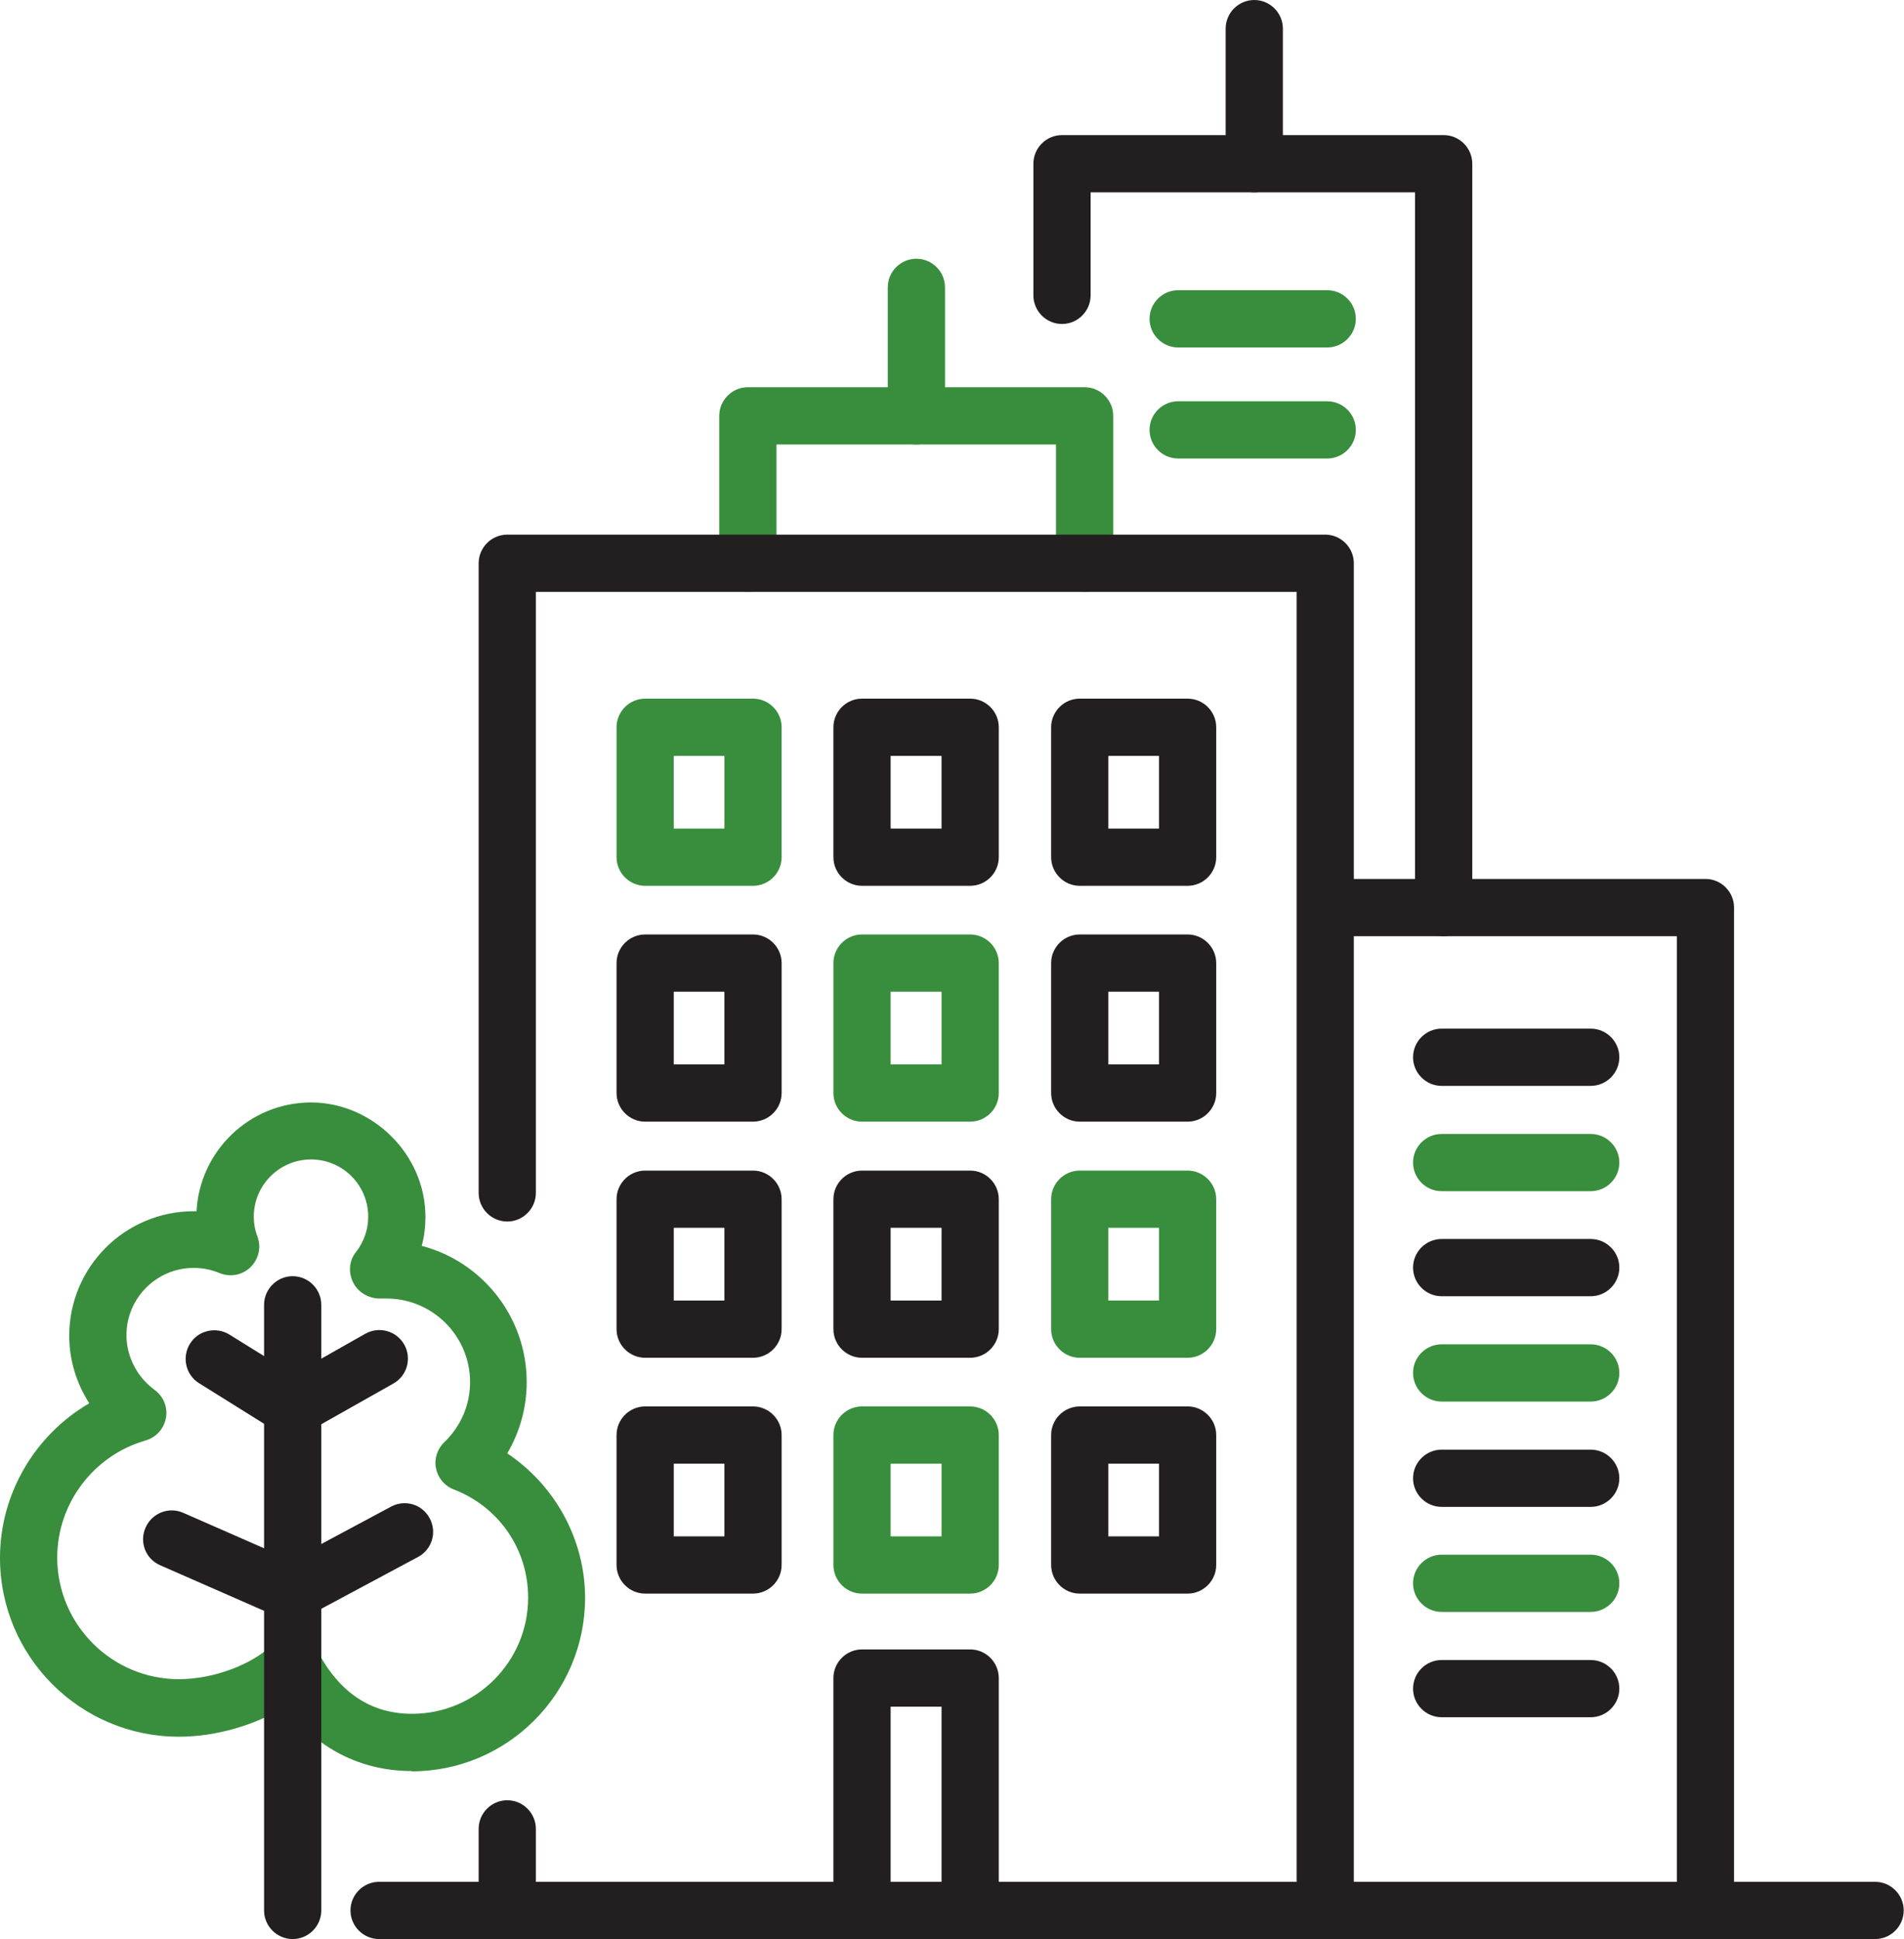
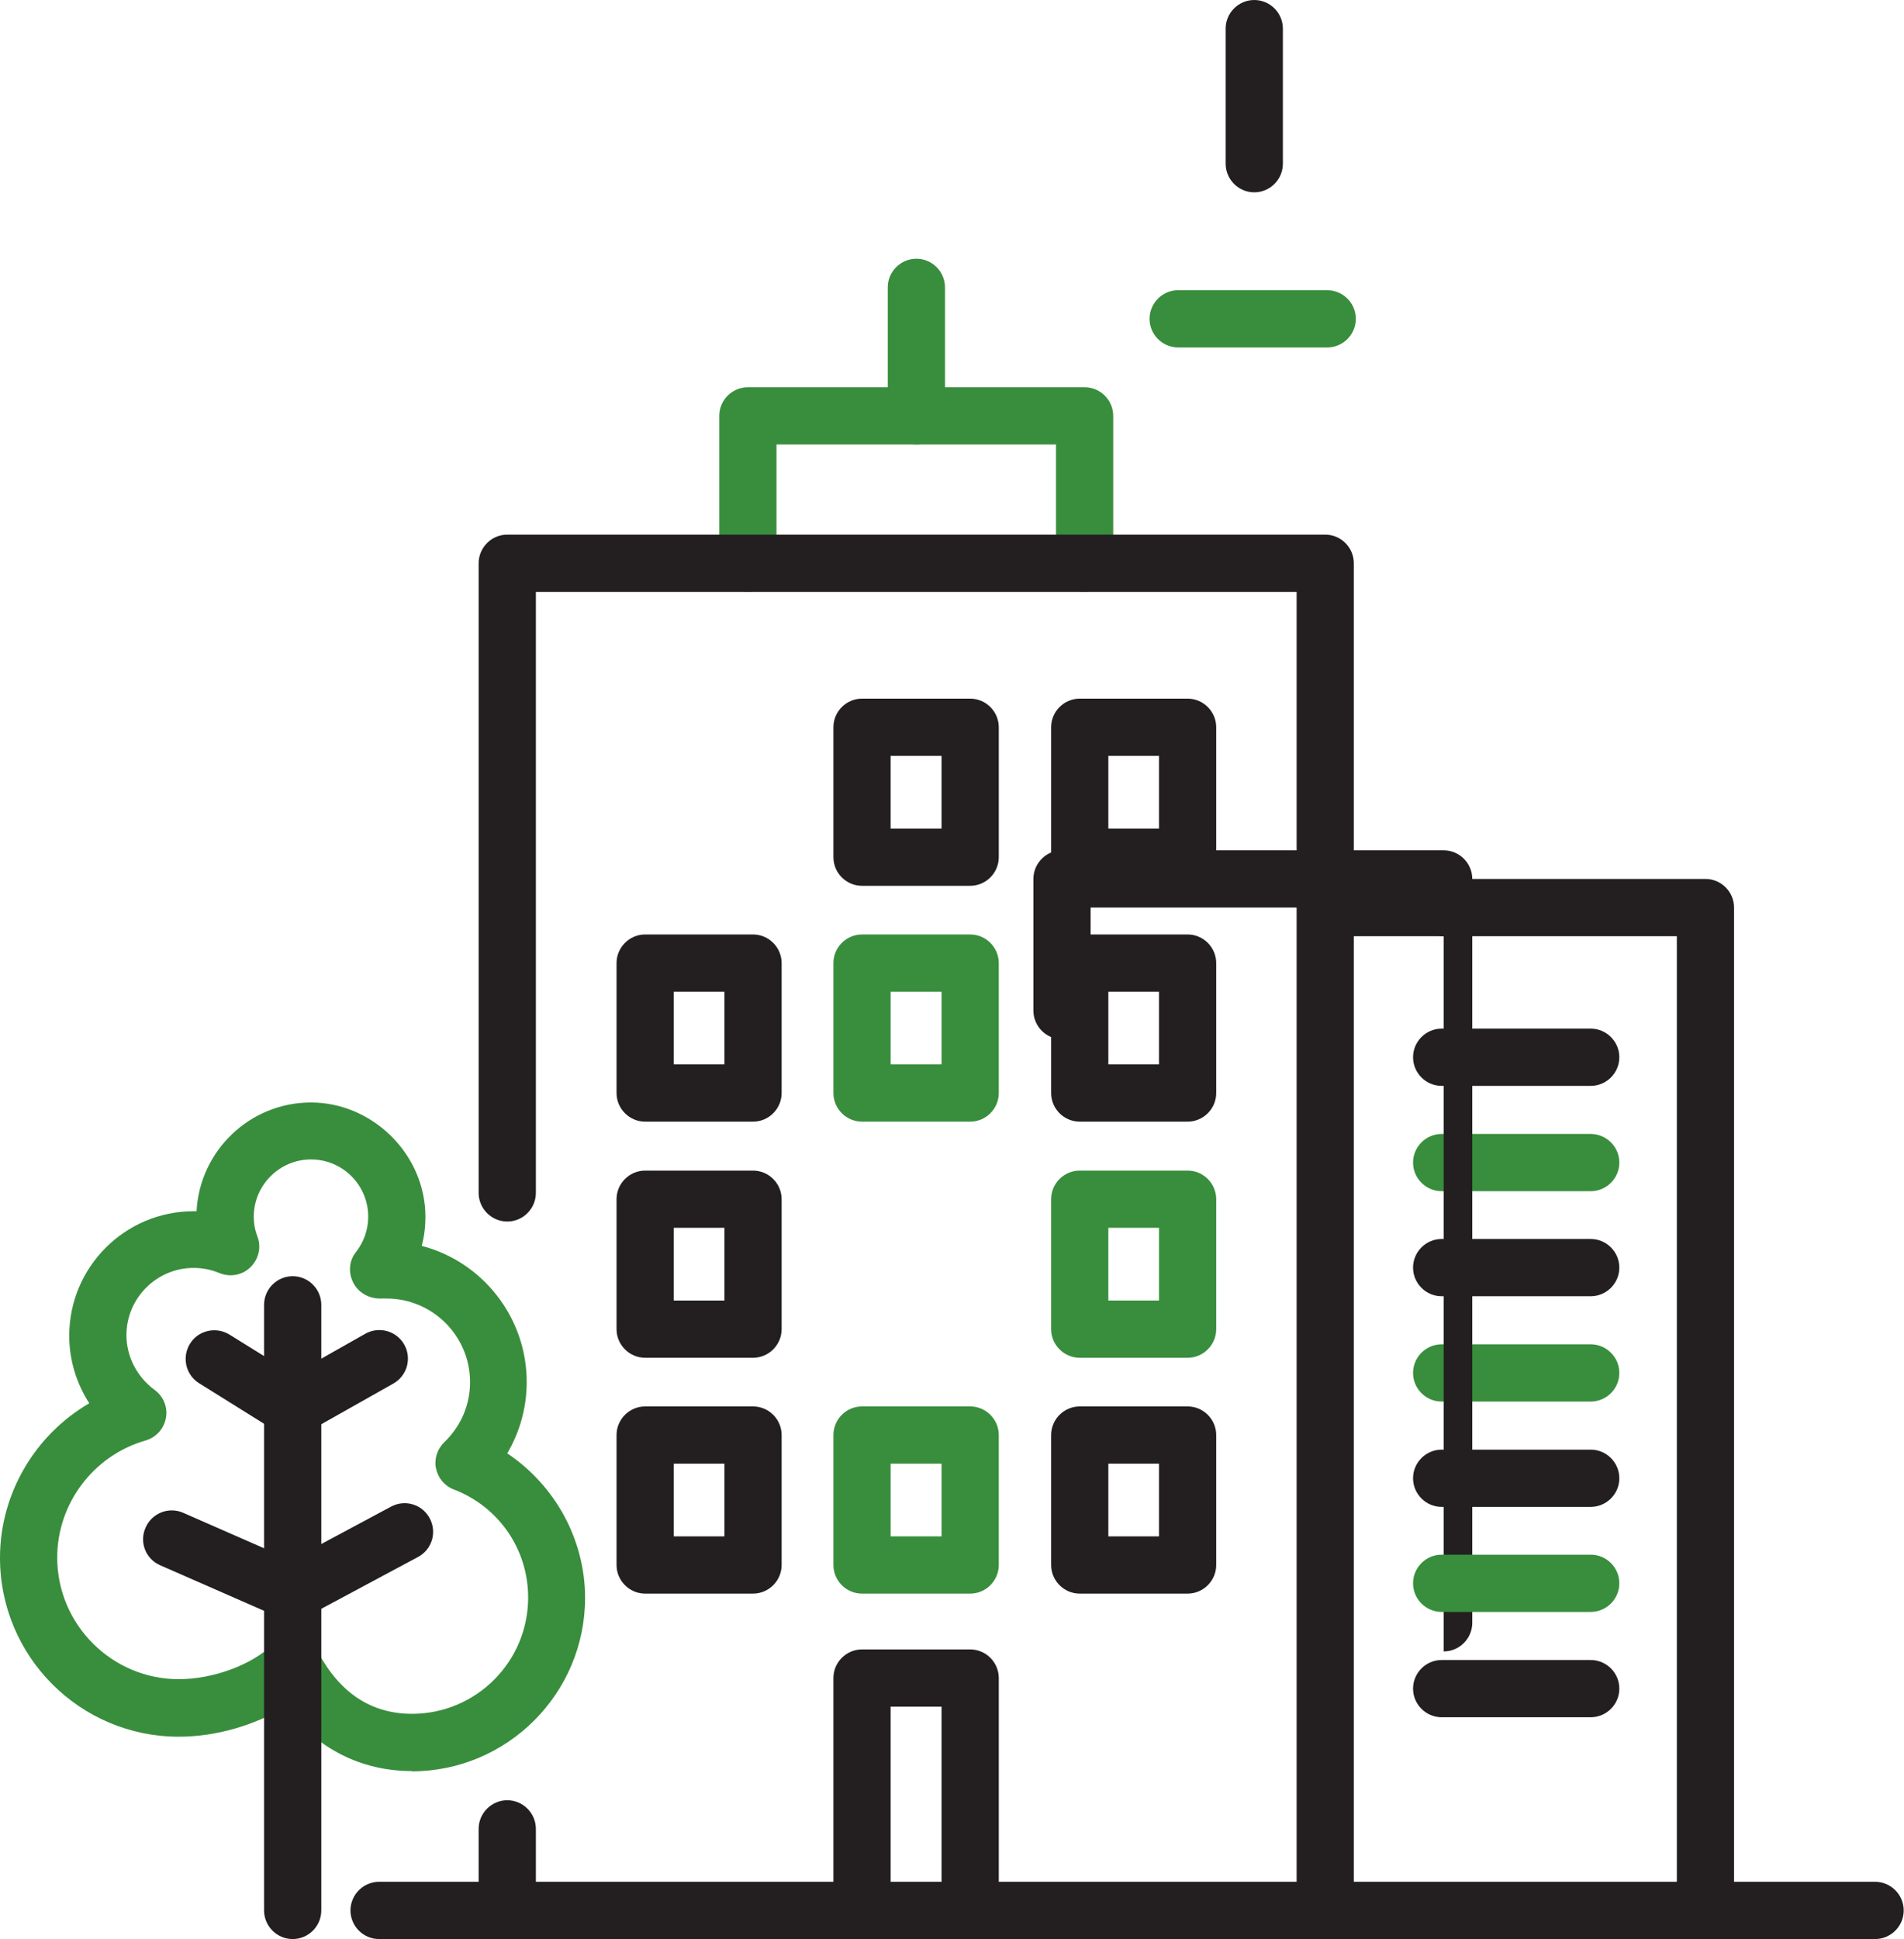
<svg xmlns="http://www.w3.org/2000/svg" id="Layer_2" viewBox="0 0 66.55 67.75">
  <defs>
    <style>.cls-1{fill:#231f20;}.cls-1,.cls-2{stroke-width:0px;}.cls-2{fill:#388e3c;}</style>
  </defs>
  <g id="Layer_1-2">
    <path class="cls-2" d="m37.91,20.68c-.55,0-1-.45-1-1v-4.15h-9.77v4.15c0,.55-.45,1-1,1s-1-.45-1-1v-5.15c0-.55.45-1,1-1h11.77c.55,0,1,.45,1,1v5.15c0,.55-.45,1-1,1Z" />
    <path class="cls-1" d="m46.32,67.75c-.55,0-1-.45-1-1V20.68h-26.59v21c0,.55-.45,1-1,1s-1-.45-1-1v-22c0-.55.45-1,1-1h28.59c.55,0,1,.45,1,1v47.07c0,.55-.45,1-1,1Z" />
    <path class="cls-1" d="m17.73,67.75c-.55,0-1-.45-1-1v-2.85c0-.55.45-1,1-1s1,.45,1,1v2.85c0,.55-.45,1-1,1Z" />
    <path class="cls-1" d="m33.91,67.75c-.55,0-1-.45-1-1v-7.12h-1.78v7.12c0,.55-.45,1-1,1s-1-.45-1-1v-8.12c0-.55.45-1,1-1h3.78c.55,0,1,.45,1,1v8.12c0,.55-.45,1-1,1Z" />
    <path class="cls-1" d="m65.55,67.75H13.25c-.55,0-1-.45-1-1s.45-1,1-1h52.29c.55,0,1,.45,1,1s-.45,1-1,1Z" />
    <path class="cls-2" d="m14.4,61.88c-1.79,0-3.33-.79-4.43-2.25-1.06.65-2.42,1.05-3.72,1.05-3.45,0-6.25-2.8-6.25-6.25,0-2.25,1.23-4.3,3.12-5.4-.45-.7-.7-1.51-.7-2.36,0-2.4,1.95-4.35,4.35-4.35.04,0,.07,0,.1,0,.11-2.11,1.86-3.8,4-3.8s4,1.8,4,4c0,.34-.04.68-.13,1.01,2.11.55,3.67,2.48,3.67,4.76,0,.89-.24,1.74-.68,2.49,1.66,1.11,2.72,3,2.72,5.05,0,3.34-2.72,6.06-6.06,6.06Zm-4.17-4.7c.05,0,.1,0,.15.01.31.05.58.24.73.52.76,1.44,1.87,2.17,3.29,2.17,2.24,0,4.06-1.82,4.06-4.06,0-1.69-1.02-3.17-2.6-3.78-.32-.12-.55-.4-.62-.73-.07-.33.04-.68.29-.92.58-.56.9-1.3.9-2.1,0-1.61-1.31-2.92-2.92-2.92-.06,0-.11,0-.17,0-.4.02-.79-.18-.98-.53-.19-.35-.17-.78.08-1.09.28-.36.43-.79.43-1.24,0-1.11-.9-2-2-2s-2,.9-2,2c0,.23.04.47.13.7.14.37.04.79-.25,1.07-.29.28-.71.35-1.08.2-.29-.12-.59-.18-.9-.18-1.29,0-2.35,1.05-2.35,2.35,0,.75.37,1.46.98,1.91.31.22.47.61.4.98-.07.38-.34.68-.71.79-1.82.52-3.09,2.2-3.09,4.09,0,2.34,1.91,4.25,4.25,4.25,1.2,0,2.55-.5,3.28-1.21.19-.18.44-.29.7-.29Z" />
    <path class="cls-1" d="m10.22,56.62c-.36,0-.7-.19-.88-.53-.26-.49-.08-1.09.41-1.35l3.92-2.1c.49-.26,1.09-.08,1.35.41.26.49.08,1.09-.41,1.35l-3.92,2.1c-.15.08-.31.12-.47.12Z" />
    <path class="cls-1" d="m10.23,67.75c-.55,0-1-.45-1-1v-21.16c0-.55.45-1,1-1s1,.45,1,1v21.16c0,.55-.45,1-1,1Z" />
    <path class="cls-1" d="m10.23,50.19c-.18,0-.37-.05-.53-.15l-2.74-1.71c-.47-.29-.61-.91-.32-1.38.29-.47.91-.61,1.38-.32l2.24,1.39,2.51-1.42c.48-.27,1.09-.1,1.36.38.27.48.1,1.09-.38,1.36l-3.03,1.71c-.15.09-.32.13-.49.13Z" />
    <path class="cls-1" d="m10.22,56.62c-.13,0-.27-.03-.4-.08l-4.22-1.85c-.51-.22-.74-.81-.51-1.32.22-.5.81-.74,1.32-.51l4.22,1.85c.51.22.74.81.51,1.32-.17.37-.53.6-.92.6Z" />
    <path class="cls-2" d="m32.03,15.53c-.55,0-1-.45-1-1v-4.49c0-.55.45-1,1-1s1,.45,1,1v4.49c0,.55-.45,1-1,1Z" />
    <path class="cls-1" d="m26.32,39.19h-3.77c-.55,0-1-.45-1-1v-4.54c0-.55.45-1,1-1h3.77c.55,0,1,.45,1,1v4.54c0,.55-.45,1-1,1Zm-2.77-2h1.77v-2.54h-1.77v2.54Z" />
    <path class="cls-2" d="m33.91,39.19h-3.78c-.55,0-1-.45-1-1v-4.54c0-.55.45-1,1-1h3.78c.55,0,1,.45,1,1v4.54c0,.55-.45,1-1,1Zm-2.78-2h1.78v-2.54h-1.78v2.54Z" />
    <path class="cls-1" d="m41.51,39.19h-3.77c-.55,0-1-.45-1-1v-4.54c0-.55.45-1,1-1h3.77c.55,0,1,.45,1,1v4.54c0,.55-.45,1-1,1Zm-2.77-2h1.77v-2.54h-1.77v2.54Z" />
    <path class="cls-1" d="m26.32,47.44h-3.77c-.55,0-1-.45-1-1v-4.54c0-.55.45-1,1-1h3.77c.55,0,1,.45,1,1v4.54c0,.55-.45,1-1,1Zm-2.77-2h1.77v-2.54h-1.77v2.54Z" />
-     <path class="cls-1" d="m33.91,47.44h-3.78c-.55,0-1-.45-1-1v-4.54c0-.55.45-1,1-1h3.78c.55,0,1,.45,1,1v4.54c0,.55-.45,1-1,1Zm-2.78-2h1.78v-2.54h-1.78v2.54Z" />
    <path class="cls-2" d="m41.51,47.44h-3.77c-.55,0-1-.45-1-1v-4.54c0-.55.45-1,1-1h3.77c.55,0,1,.45,1,1v4.54c0,.55-.45,1-1,1Zm-2.77-2h1.77v-2.54h-1.77v2.54Z" />
    <path class="cls-1" d="m26.32,55.68h-3.77c-.55,0-1-.45-1-1v-4.54c0-.55.45-1,1-1h3.77c.55,0,1,.45,1,1v4.54c0,.55-.45,1-1,1Zm-2.77-2h1.77v-2.54h-1.77v2.54Z" />
    <path class="cls-2" d="m33.91,55.68h-3.78c-.55,0-1-.45-1-1v-4.54c0-.55.45-1,1-1h3.78c.55,0,1,.45,1,1v4.54c0,.55-.45,1-1,1Zm-2.78-2h1.78v-2.54h-1.78v2.54Z" />
    <path class="cls-1" d="m41.51,55.68h-3.77c-.55,0-1-.45-1-1v-4.54c0-.55.45-1,1-1h3.77c.55,0,1,.45,1,1v4.54c0,.55-.45,1-1,1Zm-2.77-2h1.77v-2.54h-1.77v2.54Z" />
-     <path class="cls-2" d="m26.32,30.95h-3.77c-.55,0-1-.45-1-1v-4.54c0-.55.45-1,1-1h3.77c.55,0,1,.45,1,1v4.54c0,.55-.45,1-1,1Zm-2.77-2h1.77v-2.54h-1.77v2.54Z" />
    <path class="cls-1" d="m33.91,30.95h-3.78c-.55,0-1-.45-1-1v-4.54c0-.55.45-1,1-1h3.78c.55,0,1,.45,1,1v4.54c0,.55-.45,1-1,1Zm-2.78-2h1.78v-2.54h-1.78v2.54Z" />
    <path class="cls-1" d="m41.51,30.95h-3.77c-.55,0-1-.45-1-1v-4.54c0-.55.45-1,1-1h3.77c.55,0,1,.45,1,1v4.54c0,.55-.45,1-1,1Zm-2.77-2h1.77v-2.54h-1.77v2.54Z" />
    <path class="cls-1" d="m59.61,67.75c-.55,0-1-.45-1-1v-34.04h-12.22c-.55,0-1-.45-1-1s.45-1,1-1h13.22c.55,0,1,.45,1,1v35.04c0,.55-.45,1-1,1Z" />
    <path class="cls-1" d="m55.6,37.94h-5.21c-.55,0-1-.45-1-1s.45-1,1-1h5.21c.55,0,1,.45,1,1s-.45,1-1,1Z" />
    <path class="cls-2" d="m55.6,41.62h-5.21c-.55,0-1-.45-1-1s.45-1,1-1h5.21c.55,0,1,.45,1,1s-.45,1-1,1Z" />
    <path class="cls-1" d="m55.6,45.29h-5.21c-.55,0-1-.45-1-1s.45-1,1-1h5.21c.55,0,1,.45,1,1s-.45,1-1,1Z" />
    <path class="cls-2" d="m55.6,48.97h-5.21c-.55,0-1-.45-1-1s.45-1,1-1h5.21c.55,0,1,.45,1,1s-.45,1-1,1Z" />
    <path class="cls-1" d="m55.6,52.65h-5.21c-.55,0-1-.45-1-1s.45-1,1-1h5.21c.55,0,1,.45,1,1s-.45,1-1,1Z" />
-     <path class="cls-1" d="m50.46,32.71c-.55,0-1-.45-1-1V6.72h-11.34v3.6c0,.55-.45,1-1,1s-1-.45-1-1v-4.6c0-.55.45-1,1-1h13.34c.55,0,1,.45,1,1v25.99c0,.55-.45,1-1,1Z" />
+     <path class="cls-1" d="m50.46,32.71c-.55,0-1-.45-1-1h-11.34v3.6c0,.55-.45,1-1,1s-1-.45-1-1v-4.6c0-.55.45-1,1-1h13.34c.55,0,1,.45,1,1v25.99c0,.55-.45,1-1,1Z" />
    <path class="cls-1" d="m43.84,6.72c-.55,0-1-.45-1-1V1c0-.55.45-1,1-1s1,.45,1,1v4.72c0,.55-.45,1-1,1Z" />
    <path class="cls-2" d="m46.39,12.14h-5.21c-.55,0-1-.45-1-1s.45-1,1-1h5.21c.55,0,1,.45,1,1s-.45,1-1,1Z" />
-     <path class="cls-2" d="m46.39,16.02h-5.21c-.55,0-1-.45-1-1s.45-1,1-1h5.21c.55,0,1,.45,1,1s-.45,1-1,1Z" />
    <path class="cls-2" d="m55.6,56.32h-5.21c-.55,0-1-.45-1-1s.45-1,1-1h5.21c.55,0,1,.45,1,1s-.45,1-1,1Z" />
    <path class="cls-1" d="m55.6,60h-5.21c-.55,0-1-.45-1-1s.45-1,1-1h5.21c.55,0,1,.45,1,1s-.45,1-1,1Z" />
  </g>
</svg>